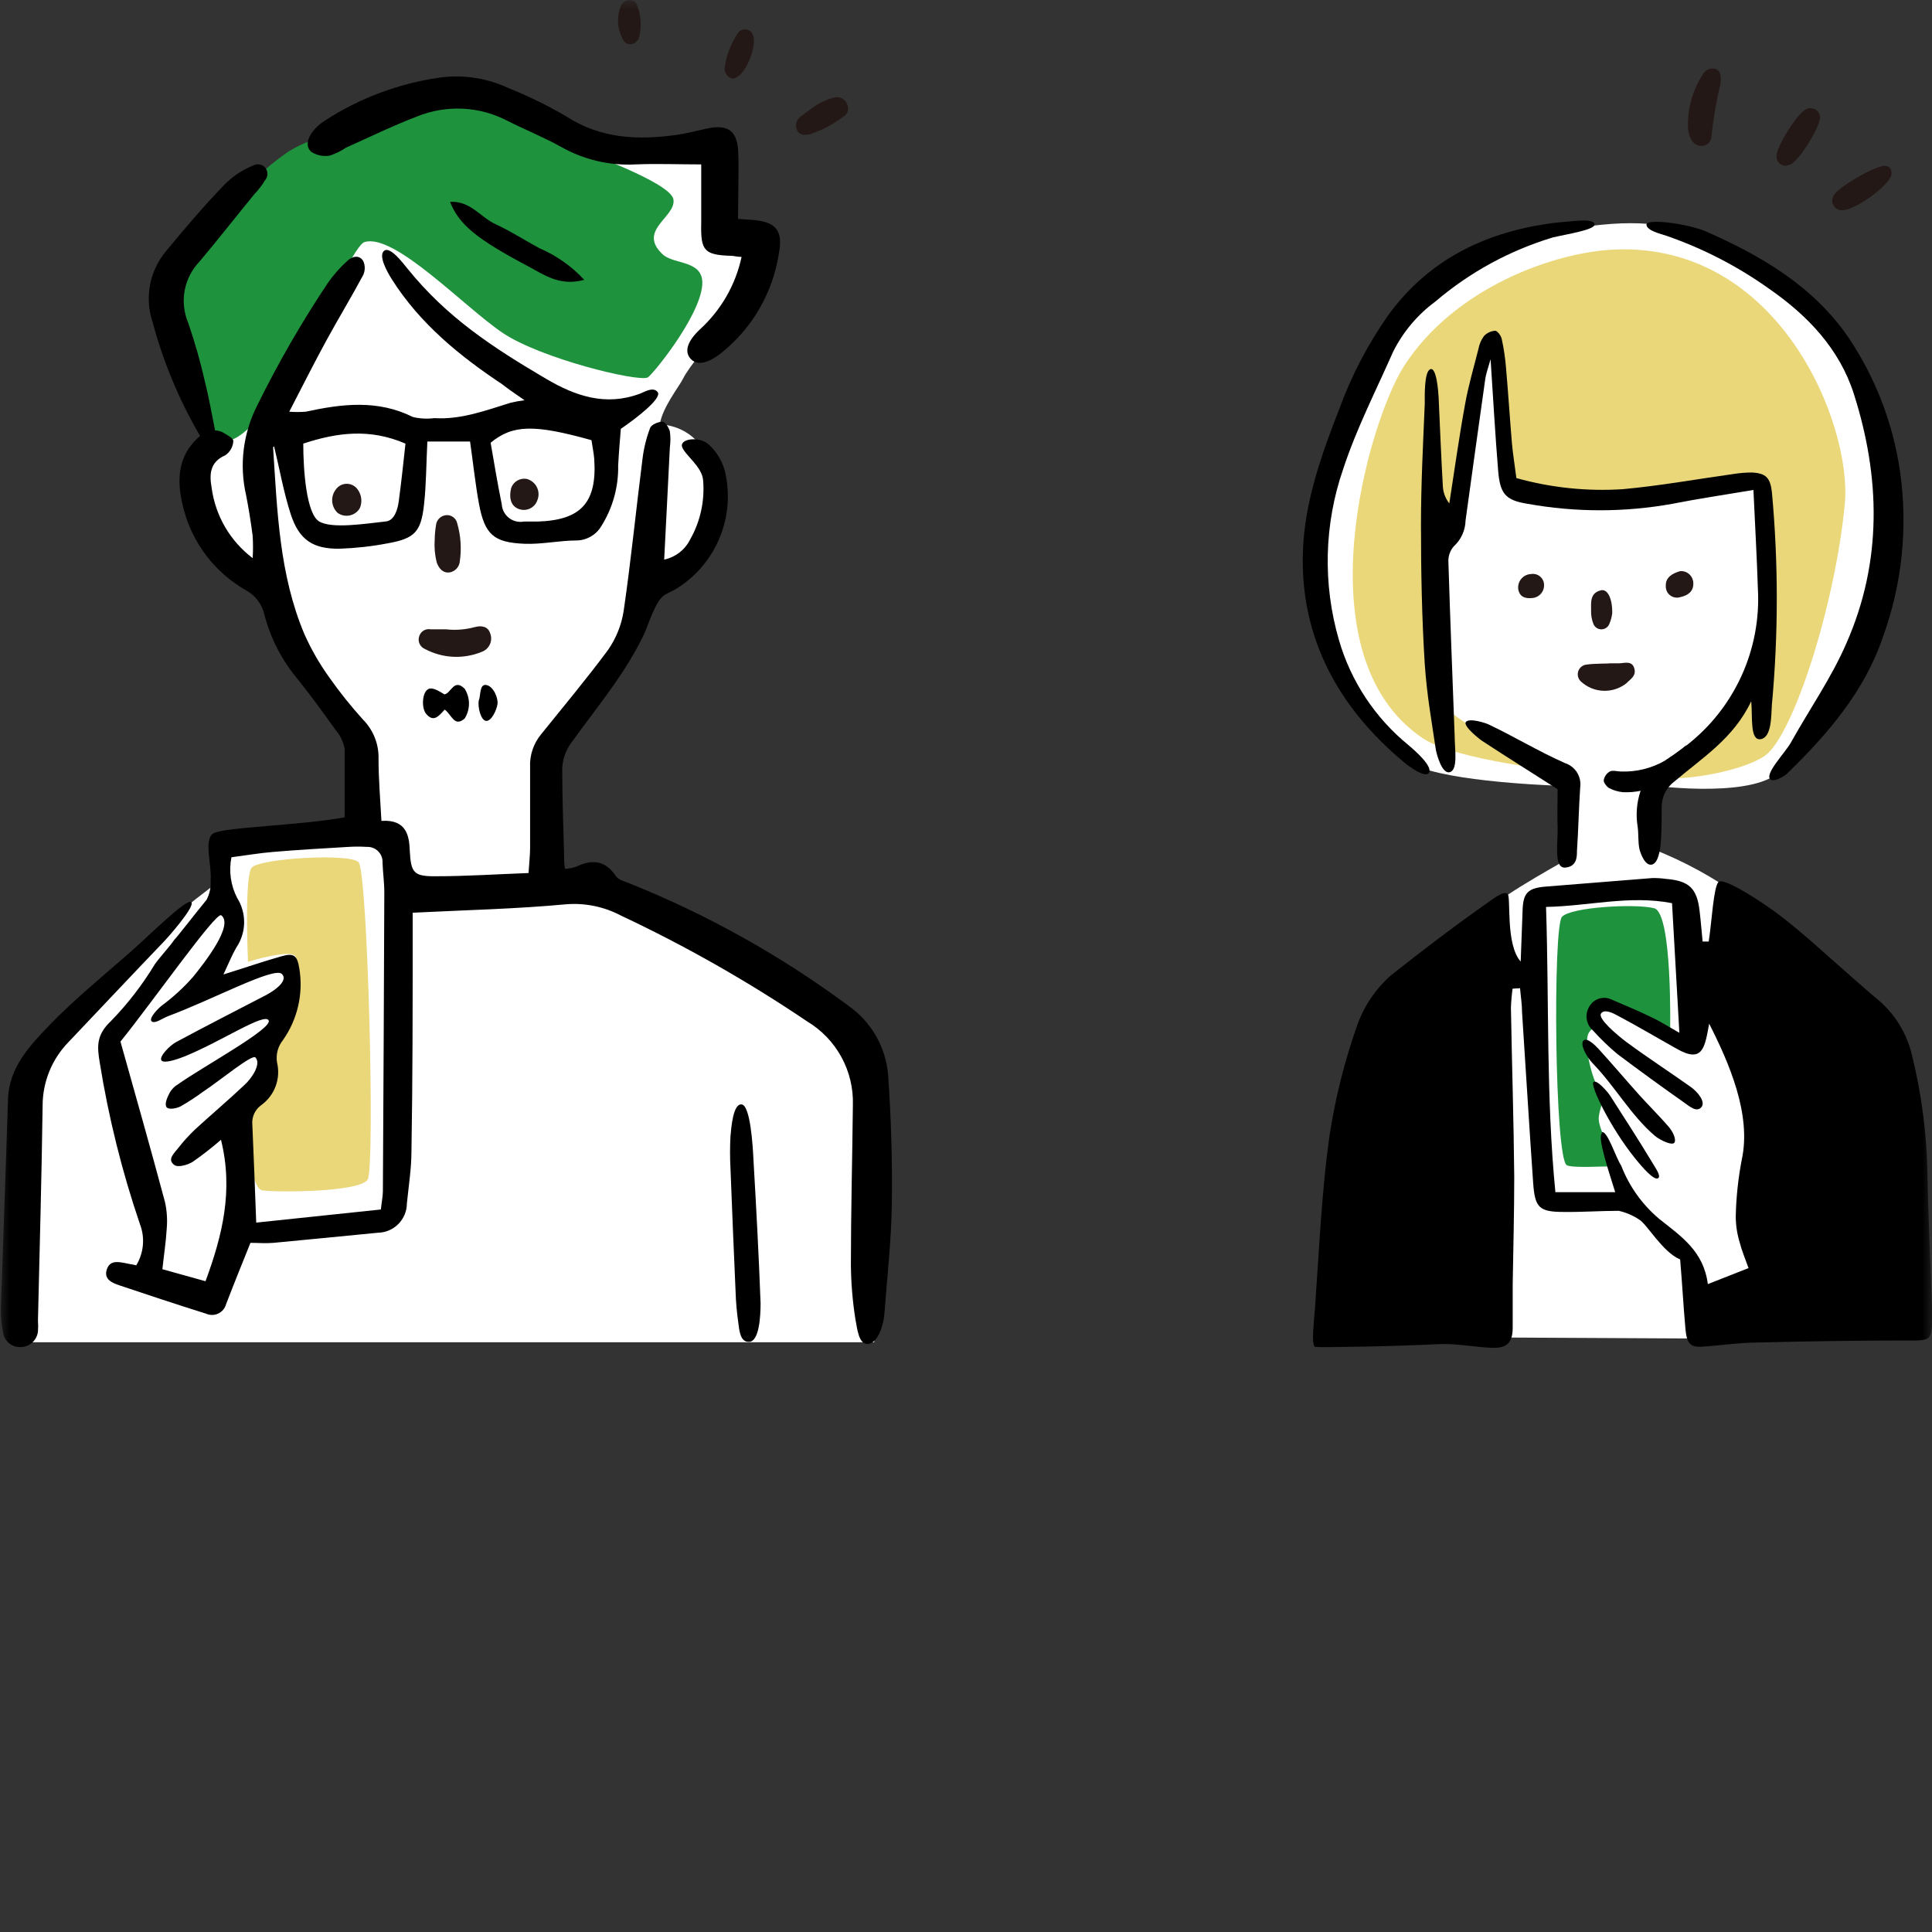
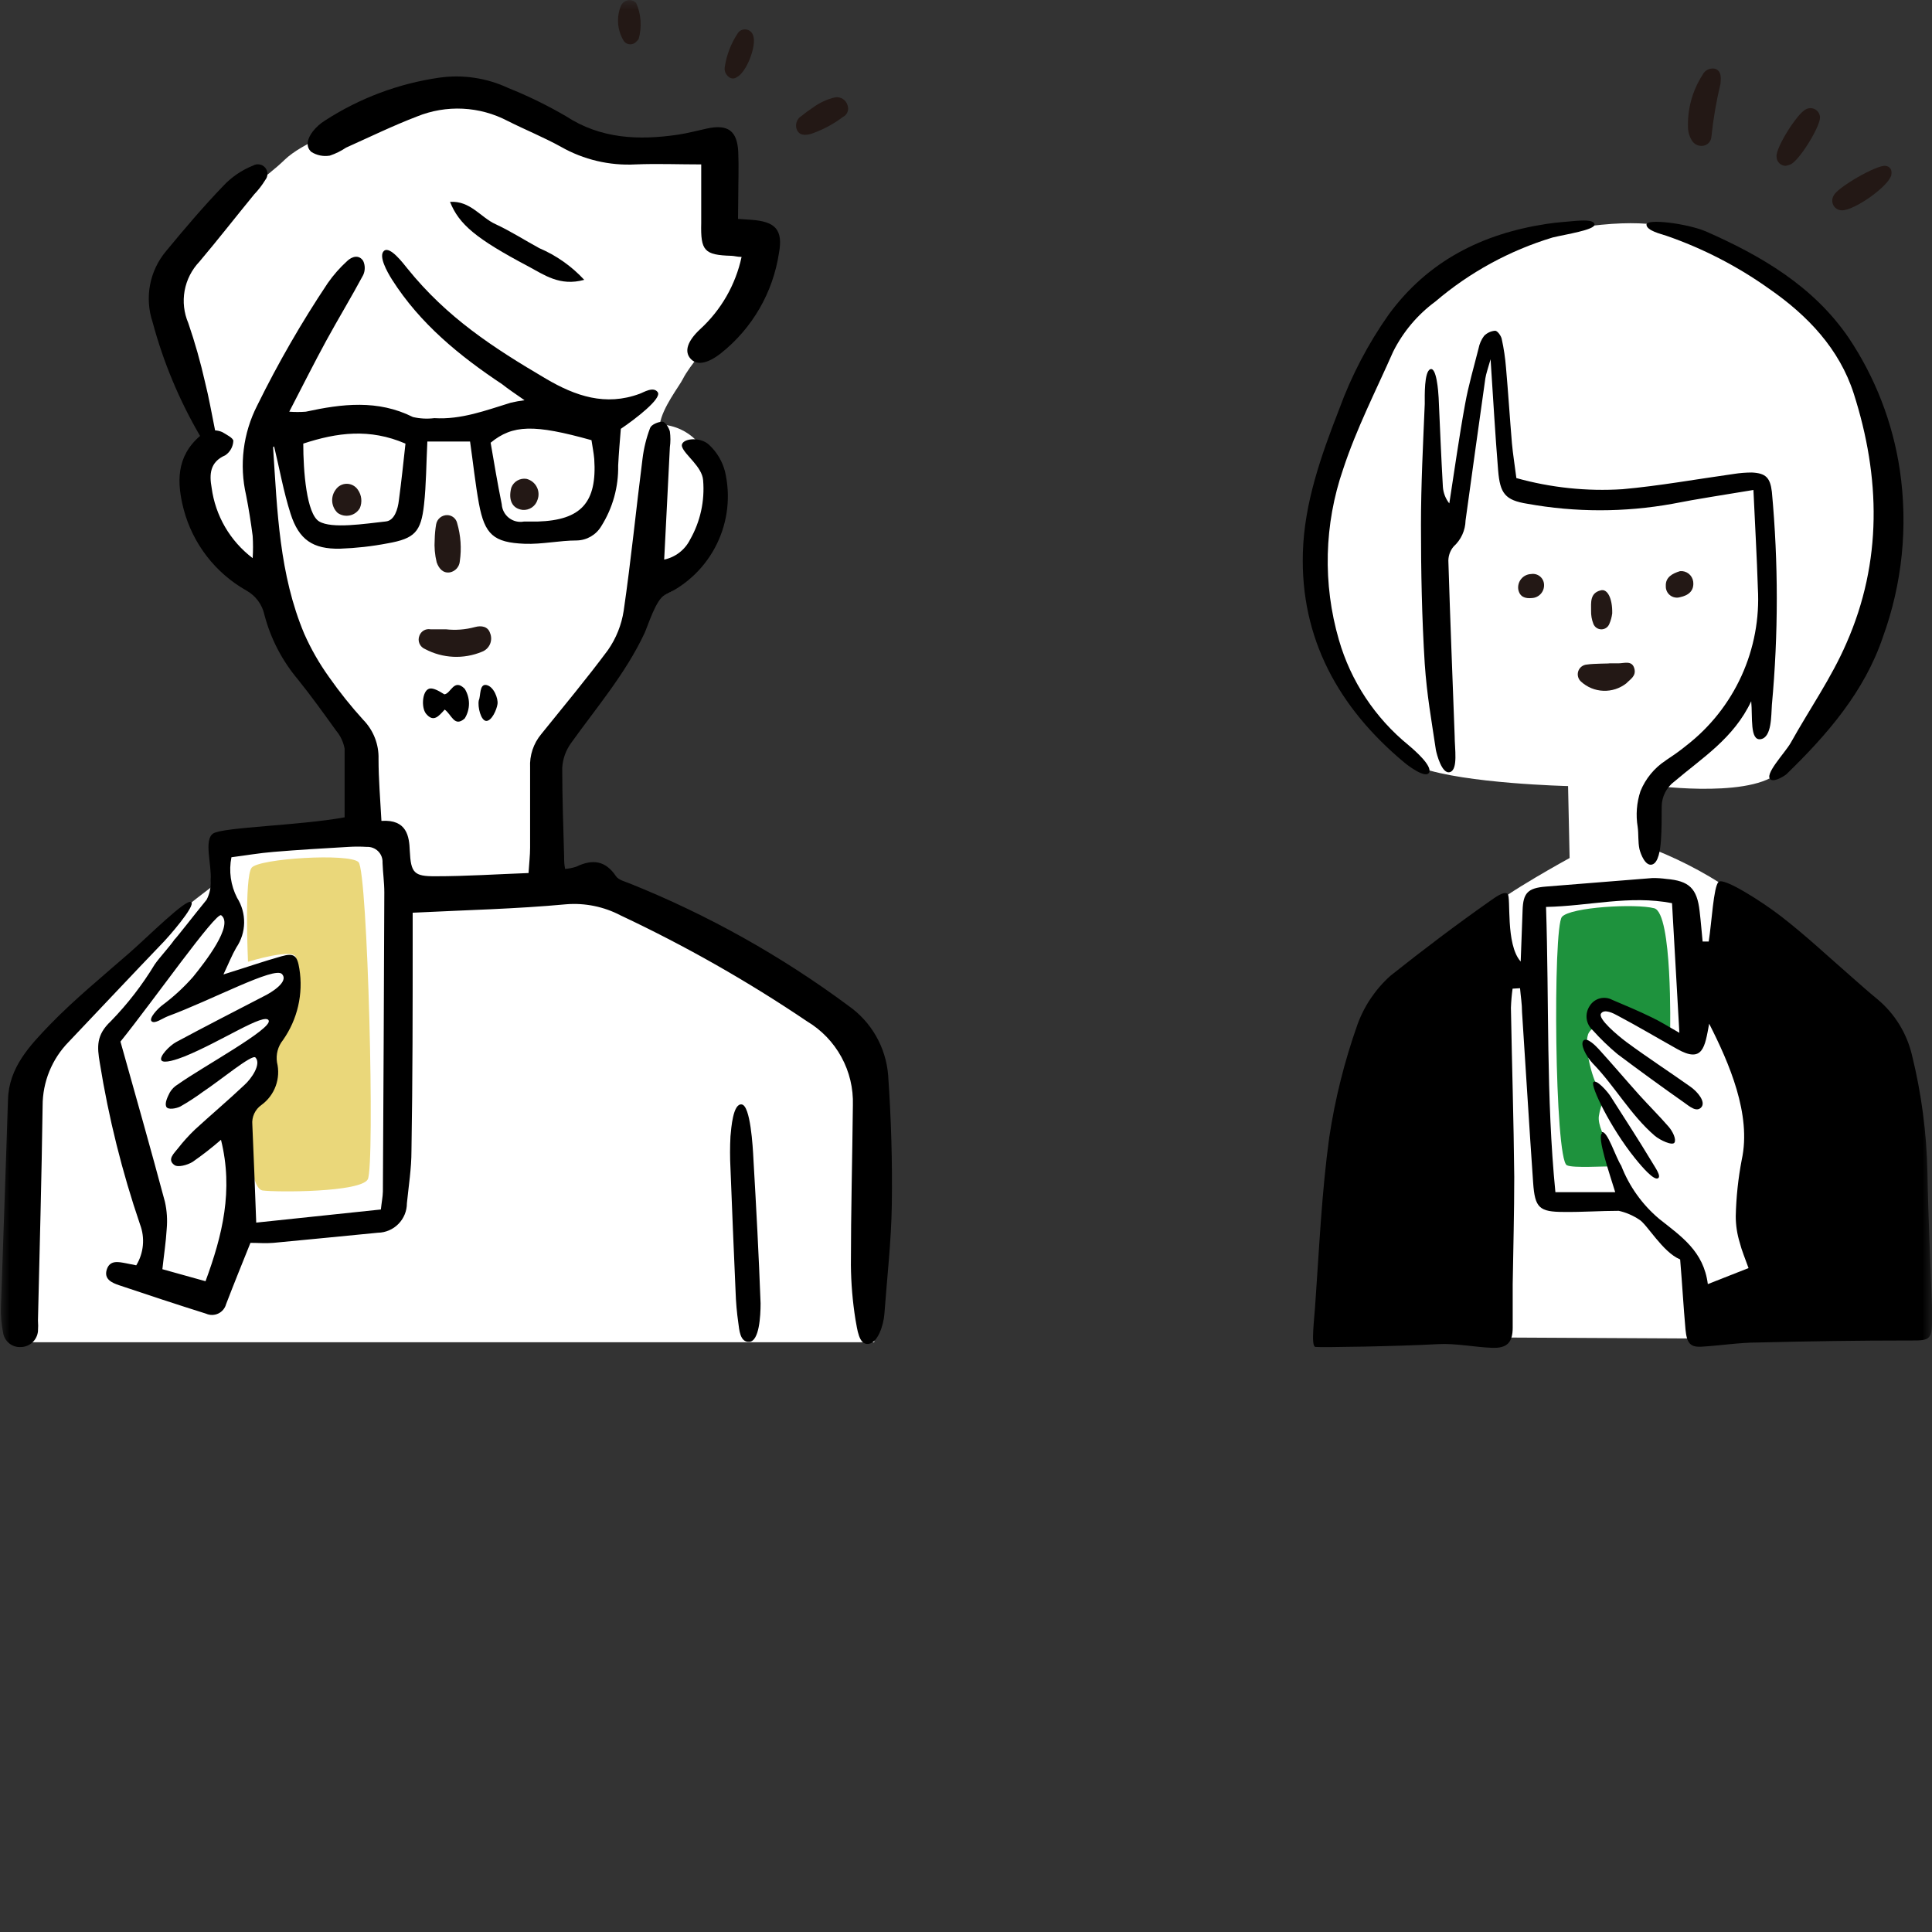
<svg xmlns="http://www.w3.org/2000/svg" width="100" height="100" viewBox="0 0 100 100" fill="none">
  <rect x="0" y="0" width="100" height="100" fill="#333333" stroke="none" />
  <mask id="mask0_402_70" style="mask-type:alpha" maskUnits="userSpaceOnUse" x="0" y="0" width="100" height="100">
    <path d="M0 0H100V100H0V0Z" fill="#C4C4C4" />
  </mask>
  <g mask="url(#mask0_402_70)">
    <path d="M10.874 22.858C10.874 22.858 10.057 22.938 10.298 25.816C10.488 28.043 12.687 29.349 14.212 30.495C14.212 30.495 16.169 35.933 18.367 38.42L19.006 42.8C19.006 42.8 11.939 43.064 11.68 43.766C11.518 44.327 11.456 44.911 11.495 45.493C11.495 45.493 3.219 51.605 1.712 54.978C0.204 58.35 1.211 69.475 1.211 69.475H45.25C45.25 69.475 46.073 54.724 44.231 53.389C42.39 52.054 31.132 45.217 31.132 45.217C31.132 45.217 29.015 46.011 28.393 45.74C27.771 45.47 27.95 41.401 27.95 41.401L28.393 38.523C28.393 38.523 33.314 34.086 34.01 30.84C34.989 30.921 36.479 29.004 36.968 27.594C37.365 26.443 37.4 22.196 34.154 21.96C34.275 21.108 35.167 19.98 35.345 19.617C36.065 18.19 39.178 15.376 39.501 13.287C39.656 12.291 37.383 12.607 37.256 12.239C37.026 11.543 38.701 9.171 37.394 8.21C35.84 7.059 31.535 7.882 30.758 7.468C29.325 6.702 25.481 4.826 23.507 4.889C23.507 4.889 16.537 6.513 14.724 8.279C12.911 10.046 8.33 12.533 8.52 14.535C8.71 16.538 10.874 22.858 10.874 22.858Z" fill="white" />
-     <path d="M21.141 5.574C24.715 3.928 29.734 7.675 29.734 7.675C29.734 7.675 34.701 9.402 34.856 10.317C35.011 11.232 32.98 11.905 34.281 13.148C34.856 13.724 36.462 13.425 36.347 14.771C36.203 16.44 33.717 19.468 33.515 19.543C32.94 19.761 28.007 18.558 26.033 17.24C24.059 15.922 20.433 12.061 18.874 12.527C18.016 12.774 14.586 21.787 11.967 22.777C9.844 23.583 8.296 16.602 8.756 15.358C9.775 12.59 12.836 9.281 14.834 7.911C16.393 6.858 18.511 6.783 21.141 5.574Z" fill="#1E923D" />
    <path d="M13.026 44.912C12.641 45.389 12.836 49.781 12.836 49.781C12.836 49.781 15.317 49.015 15.317 49.591C15.317 50.166 15.127 51.628 15.127 51.628L14.074 53.884C14.156 54.435 14.093 54.997 13.891 55.516C13.689 56.035 13.355 56.492 12.923 56.842C12.698 57.481 12.831 61.521 13.59 61.619C14.35 61.717 18.655 61.717 19.035 61.044C19.415 60.37 19.035 45.102 18.557 44.624C18.079 44.146 13.406 44.434 13.026 44.912Z" fill="#EAD77A" />
    <path d="M23.075 32.572C23.581 32.63 24.092 32.59 24.583 32.457C24.917 32.365 25.256 32.423 25.366 32.768C25.404 32.859 25.423 32.956 25.422 33.055C25.421 33.153 25.401 33.251 25.362 33.341C25.322 33.431 25.265 33.513 25.194 33.58C25.122 33.648 25.038 33.701 24.946 33.735C24.476 33.93 23.968 34.019 23.46 33.995C22.951 33.971 22.454 33.835 22.005 33.597C21.874 33.545 21.77 33.444 21.713 33.316C21.657 33.188 21.654 33.042 21.705 32.912C21.745 32.796 21.825 32.698 21.93 32.635C22.036 32.573 22.16 32.551 22.281 32.572H23.075Z" fill="#231815" />
    <path d="M22.5 27.922C22.505 27.66 22.53 27.398 22.574 27.139C22.598 27.004 22.668 26.882 22.774 26.794C22.88 26.707 23.013 26.66 23.15 26.662C23.269 26.664 23.384 26.706 23.477 26.781C23.57 26.856 23.635 26.96 23.662 27.076C23.849 27.717 23.896 28.39 23.8 29.05C23.789 29.189 23.733 29.32 23.641 29.424C23.548 29.528 23.424 29.599 23.288 29.626C22.92 29.683 22.712 29.413 22.603 29.108C22.507 28.72 22.472 28.32 22.5 27.922Z" fill="#231815" />
    <path d="M42.068 5.574C42.411 5.32 42.803 5.138 43.218 5.039C43.358 5.015 43.502 5.044 43.622 5.119C43.742 5.194 43.83 5.312 43.869 5.448C43.911 5.56 43.911 5.684 43.867 5.795C43.824 5.907 43.74 5.999 43.633 6.052C43.129 6.432 42.568 6.73 41.97 6.933C41.693 7.002 41.394 7.03 41.25 6.725C41.195 6.598 41.188 6.455 41.231 6.323C41.273 6.19 41.362 6.078 41.48 6.006C41.669 5.852 41.864 5.708 42.068 5.574Z" fill="#231815" />
    <path d="M32.905 2.185C32.863 2.224 32.813 2.254 32.758 2.272C32.704 2.291 32.646 2.298 32.589 2.293C32.531 2.288 32.475 2.272 32.425 2.244C32.374 2.216 32.33 2.178 32.295 2.133C32.124 1.859 32.021 1.549 31.995 1.227C31.969 0.906 32.021 0.583 32.145 0.285C32.179 0.215 32.228 0.153 32.291 0.106C32.353 0.059 32.425 0.028 32.502 0.015C32.579 0.002 32.658 0.007 32.732 0.031C32.806 0.056 32.873 0.097 32.928 0.153C33.188 0.742 33.232 1.404 33.055 2.023C33.011 2.082 32.96 2.136 32.905 2.185Z" fill="#231815" />
    <path d="M37.722 3.98C37.642 3.922 37.581 3.843 37.544 3.751C37.507 3.659 37.497 3.559 37.515 3.462C37.608 2.846 37.834 2.257 38.177 1.736C38.221 1.662 38.286 1.602 38.364 1.564C38.441 1.527 38.528 1.513 38.614 1.524C38.699 1.535 38.78 1.57 38.845 1.626C38.911 1.682 38.959 1.756 38.983 1.839C39.178 2.357 38.637 3.761 38.131 3.997C38.071 4.042 37.998 4.065 37.923 4.062C37.849 4.059 37.778 4.03 37.722 3.98Z" fill="#231815" />
    <path d="M27.041 26.391C26.511 26.322 26.298 25.879 26.465 25.24C26.524 25.086 26.633 24.957 26.776 24.874C26.918 24.792 27.085 24.76 27.248 24.785C27.36 24.812 27.466 24.863 27.558 24.934C27.649 25.005 27.725 25.094 27.779 25.197C27.834 25.299 27.866 25.412 27.873 25.527C27.881 25.643 27.864 25.759 27.823 25.867C27.773 26.032 27.668 26.174 27.526 26.269C27.383 26.365 27.211 26.408 27.041 26.391Z" fill="#231815" />
    <path d="M17.372 25.349C17.435 25.255 17.52 25.177 17.62 25.123C17.721 25.069 17.833 25.041 17.947 25.041C18.061 25.041 18.173 25.069 18.274 25.123C18.374 25.177 18.46 25.255 18.523 25.349C18.62 25.486 18.68 25.645 18.698 25.811C18.716 25.977 18.692 26.145 18.626 26.299C18.571 26.395 18.496 26.479 18.406 26.544C18.316 26.609 18.214 26.655 18.106 26.678C17.997 26.701 17.885 26.702 17.776 26.679C17.668 26.657 17.565 26.611 17.475 26.547C17.314 26.395 17.215 26.189 17.196 25.968C17.177 25.747 17.239 25.527 17.372 25.349Z" fill="#231815" />
    <path d="M10.695 46.569C10.857 46.255 10.928 45.903 10.903 45.55C10.966 44.768 10.54 43.479 11.029 43.145C11.518 42.811 15.536 42.73 17.838 42.304C17.838 41.107 17.838 39.928 17.838 38.754C17.775 38.407 17.622 38.084 17.395 37.815C16.75 36.918 16.105 36.02 15.415 35.162C14.6 34.193 14.01 33.055 13.688 31.83C13.632 31.564 13.518 31.313 13.357 31.095C13.195 30.877 12.988 30.695 12.75 30.564C11.958 30.116 11.264 29.515 10.707 28.796C10.151 28.076 9.744 27.253 9.51 26.374C9.147 24.981 9.113 23.629 10.356 22.564C9.278 20.718 8.451 18.736 7.898 16.671C7.69 16.05 7.645 15.387 7.767 14.744C7.889 14.101 8.174 13.5 8.595 12.999C9.544 11.848 10.523 10.697 11.553 9.626C11.986 9.162 12.517 8.8 13.107 8.567C13.207 8.511 13.324 8.491 13.437 8.512C13.55 8.532 13.653 8.592 13.727 8.679C13.801 8.767 13.843 8.878 13.844 8.993C13.845 9.108 13.806 9.22 13.734 9.31C13.57 9.579 13.377 9.83 13.159 10.058C12.215 11.209 11.288 12.4 10.321 13.545C9.925 13.96 9.659 14.483 9.556 15.047C9.454 15.612 9.52 16.195 9.746 16.722C10.091 17.728 10.381 18.752 10.615 19.79C10.816 20.584 10.954 21.401 11.133 22.276C11.26 22.284 11.384 22.314 11.501 22.363C11.72 22.495 12.077 22.673 12.077 22.823C12.07 22.97 12.029 23.114 11.957 23.243C11.885 23.372 11.784 23.482 11.662 23.565C10.851 23.916 10.834 24.567 10.954 25.246C11.05 25.963 11.287 26.655 11.651 27.28C12.016 27.905 12.501 28.452 13.078 28.889C13.102 28.506 13.102 28.121 13.078 27.738C12.986 27.036 12.877 26.334 12.739 25.637C12.377 24.068 12.581 22.421 13.314 20.987C14.39 18.799 15.609 16.684 16.963 14.656C17.256 14.236 17.596 13.849 17.976 13.505C18.218 13.275 18.58 13.166 18.799 13.505C18.852 13.62 18.879 13.744 18.879 13.871C18.879 13.997 18.852 14.121 18.799 14.236C18.183 15.387 17.51 16.492 16.888 17.632C16.267 18.771 15.657 19.986 14.972 21.309C15.257 21.331 15.544 21.331 15.829 21.309C17.705 20.901 19.553 20.676 21.372 21.585C21.736 21.67 22.111 21.689 22.482 21.643C23.875 21.729 25.147 21.24 26.442 20.843C26.675 20.788 26.912 20.746 27.15 20.716C26.643 20.36 26.309 20.141 25.999 19.893C23.783 18.42 21.746 16.757 20.295 14.478C20.036 14.069 19.57 13.235 19.881 12.981C20.192 12.728 20.871 13.632 21.09 13.902C23.133 16.435 25.504 17.983 28.272 19.611C29.791 20.503 31.345 21.033 33.106 20.383C33.308 20.314 33.82 19.98 34.045 20.302C34.269 20.624 32.894 21.683 32.134 22.196C32.088 22.771 32.03 23.433 31.996 24.095C32.018 25.205 31.713 26.298 31.121 27.237C30.99 27.457 30.806 27.639 30.586 27.768C30.365 27.897 30.116 27.968 29.861 27.974C28.957 27.974 28.053 28.181 27.155 28.146C25.544 28.083 25.089 27.663 24.79 26.069C24.6 25.027 24.491 23.974 24.33 22.852H22.12C22.062 24.003 22.062 25.079 21.947 26.121C21.792 27.537 21.458 27.876 20.065 28.123C19.252 28.279 18.429 28.371 17.602 28.4C16.198 28.429 15.472 27.939 15.041 26.593C14.672 25.442 14.465 24.244 14.189 23.111C14.189 23.111 14.131 23.111 14.137 23.18C14.35 26.443 14.454 29.729 15.749 32.808C16.099 33.596 16.529 34.346 17.032 35.047C17.576 35.822 18.168 36.562 18.805 37.263C19.064 37.529 19.268 37.844 19.403 38.19C19.539 38.536 19.603 38.906 19.593 39.277C19.593 40.336 19.685 41.395 19.743 42.489C21.067 42.402 21.182 43.3 21.21 44.037C21.268 45.188 21.429 45.361 22.54 45.355C24.111 45.355 25.682 45.251 27.357 45.188C27.386 44.705 27.438 44.284 27.438 43.87C27.438 42.489 27.438 41.107 27.438 39.726C27.406 39.099 27.611 38.483 28.013 38C29.164 36.572 30.373 35.122 31.466 33.649C31.892 33.04 32.172 32.34 32.283 31.605C32.663 28.998 32.922 26.368 33.256 23.75C33.322 23.204 33.454 22.669 33.648 22.155C33.711 21.977 34.068 21.827 34.292 21.827C34.425 21.827 34.62 22.132 34.672 22.328C34.71 22.601 34.71 22.878 34.672 23.151C34.563 25.453 34.493 26.604 34.378 28.964C34.666 28.903 34.935 28.778 35.167 28.599C35.399 28.42 35.588 28.19 35.719 27.928C36.25 26.995 36.484 25.924 36.393 24.855C36.341 24.152 35.443 23.548 35.305 23.128C35.167 22.708 36.214 22.552 36.709 23.03C37.106 23.402 37.39 23.879 37.526 24.406C37.821 25.666 37.673 26.99 37.105 28.153C36.538 29.317 35.587 30.25 34.413 30.794C33.953 31.024 33.55 32.354 33.36 32.774C32.381 34.863 30.885 36.607 29.555 38.466C29.285 38.84 29.128 39.283 29.101 39.743C29.101 41.28 29.158 42.817 29.199 44.348C29.199 44.538 29.199 44.727 29.25 44.975C29.446 44.961 29.64 44.922 29.826 44.86C30.655 44.463 31.328 44.526 31.881 45.349C32.013 45.545 32.335 45.625 32.583 45.723C36.614 47.339 40.421 49.466 43.909 52.054C44.496 52.464 44.985 52.998 45.341 53.619C45.697 54.24 45.912 54.932 45.97 55.645C46.125 57.878 46.194 60.129 46.16 62.373C46.131 64.261 45.912 66.143 45.774 68.031C45.733 68.549 45.457 69.498 44.951 69.561C44.444 69.625 44.375 68.79 44.278 68.295C44.13 67.364 44.051 66.424 44.042 65.481C44.042 62.724 44.116 59.962 44.145 57.205C44.173 56.336 43.968 55.475 43.551 54.712C43.134 53.949 42.52 53.312 41.774 52.865C38.703 50.791 35.476 48.958 32.122 47.381C31.257 46.927 30.282 46.728 29.308 46.805C26.718 47.047 24.128 47.104 21.36 47.242V48.451C21.36 52.157 21.36 55.864 21.297 59.57C21.297 60.474 21.153 61.377 21.061 62.281C21.061 62.682 20.903 63.066 20.622 63.351C20.341 63.637 19.959 63.8 19.559 63.806C17.757 63.979 15.956 64.163 14.149 64.33C13.763 64.364 13.372 64.33 12.963 64.33C12.526 65.418 12.105 66.454 11.703 67.501C11.675 67.607 11.624 67.705 11.554 67.789C11.485 67.873 11.398 67.941 11.299 67.988C11.2 68.035 11.093 68.06 10.984 68.061C10.875 68.063 10.766 68.04 10.667 67.996C9.165 67.524 7.668 67.029 6.178 66.528C5.804 66.402 5.366 66.218 5.527 65.711C5.688 65.205 6.137 65.314 6.534 65.389L7.052 65.493C7.244 65.178 7.361 64.823 7.395 64.456C7.429 64.089 7.379 63.719 7.248 63.375C6.319 60.651 5.622 57.853 5.165 55.012C5.027 54.189 4.969 53.573 5.74 52.854C6.605 51.965 7.366 50.98 8.008 49.919C8.249 49.568 8.796 48.981 9.032 48.63C9.061 48.635 10.132 47.254 10.695 46.569ZM19.714 62.603C19.754 62.218 19.812 61.947 19.818 61.677C19.848 56.512 19.873 51.35 19.892 46.189C19.892 45.677 19.818 45.165 19.8 44.653C19.806 44.544 19.789 44.435 19.75 44.333C19.711 44.231 19.651 44.139 19.574 44.062C19.497 43.985 19.404 43.925 19.302 43.886C19.201 43.847 19.092 43.83 18.983 43.835C18.669 43.815 18.354 43.815 18.039 43.835C16.744 43.91 15.449 43.985 14.154 44.094C13.429 44.152 12.704 44.279 11.979 44.371C11.836 45.084 11.94 45.825 12.272 46.471C12.517 46.858 12.643 47.307 12.636 47.764C12.629 48.221 12.489 48.666 12.232 49.044C12.008 49.429 11.841 49.855 11.565 50.437C12.716 50.08 13.625 49.763 14.563 49.499C15.225 49.309 15.386 49.458 15.495 50.143C15.706 51.439 15.4 52.765 14.644 53.838C14.515 53.998 14.422 54.183 14.369 54.381C14.317 54.58 14.306 54.787 14.338 54.989C14.437 55.395 14.414 55.821 14.27 56.214C14.127 56.606 13.87 56.947 13.533 57.193C13.371 57.306 13.242 57.46 13.159 57.639C13.076 57.818 13.042 58.016 13.061 58.212C13.136 59.847 13.193 61.487 13.262 63.282L19.714 62.603ZM7.847 52.865C7.691 52.704 8.163 52.215 8.376 52.048C8.964 51.613 9.504 51.117 9.988 50.569C10.609 49.804 12.117 47.876 11.45 47.375C11.185 47.173 7.904 51.847 6.235 53.913C7.012 56.675 7.795 59.438 8.537 62.206C8.64 62.665 8.671 63.137 8.629 63.605C8.589 64.295 8.48 64.986 8.405 65.694L10.638 66.316C11.513 63.939 12.088 61.613 11.438 58.995C10.967 59.406 10.473 59.79 9.959 60.146C9.7 60.301 9.211 60.439 9.026 60.301C8.624 60.014 9.026 59.685 9.222 59.426C9.487 59.085 9.778 58.764 10.091 58.465C10.931 57.694 11.818 56.946 12.646 56.163C13.021 55.829 13.539 55.07 13.222 54.736C13.049 54.546 11.392 55.927 10.517 56.503C10.137 56.783 9.742 57.041 9.331 57.274C9.136 57.372 8.681 57.47 8.601 57.274C8.52 57.078 8.681 56.762 8.791 56.543C8.892 56.373 9.034 56.23 9.205 56.129C10.483 55.219 14.108 53.251 13.907 52.819C13.706 52.388 11.438 53.919 9.544 54.684C9.165 54.834 8.474 55.07 8.353 54.88C8.232 54.69 8.767 54.126 9.119 53.936C10.638 53.119 12.18 52.33 13.723 51.53C14.011 51.386 14.977 50.816 14.592 50.414C14.206 50.011 10.989 51.749 8.687 52.601C8.405 52.71 8.002 53.015 7.847 52.86V52.865ZM30.614 22.783C27.645 21.954 26.54 21.977 25.395 22.915C25.573 23.945 25.751 25.021 25.97 26.098C25.978 26.235 26.016 26.37 26.08 26.492C26.144 26.614 26.234 26.722 26.343 26.807C26.452 26.892 26.577 26.952 26.712 26.985C26.846 27.017 26.985 27.021 27.121 26.995C27.357 26.995 27.593 26.995 27.829 26.995C30.079 26.926 30.908 26.011 30.758 23.755C30.73 23.433 30.666 23.128 30.614 22.777V22.783ZM20.986 22.961C19.133 22.161 17.447 22.386 15.697 22.961C15.697 24.377 15.864 26.598 16.52 26.99C17.176 27.381 18.868 27.111 19.973 26.99C20.422 26.944 20.595 26.345 20.646 25.896C20.773 24.947 20.877 23.974 20.986 22.973V22.961Z" fill="black" />
    <path d="M38.2 11.33L38.867 11.376C40.134 11.462 40.542 11.888 40.318 13.102C40.008 15.146 38.937 16.996 37.319 18.282C36.583 18.858 36.042 18.915 35.731 18.553C35.42 18.19 35.57 17.666 36.232 17.045C37.322 16.05 38.074 14.741 38.384 13.298C38.165 13.298 38.01 13.246 37.86 13.241C36.45 13.2 36.26 12.982 36.295 11.543C36.295 10.57 36.295 9.597 36.295 8.51C35.144 8.51 33.993 8.464 32.894 8.51C31.548 8.582 30.209 8.266 29.038 7.6C28.145 7.105 27.19 6.72 26.275 6.259C25.557 5.882 24.765 5.666 23.955 5.626C23.145 5.587 22.336 5.724 21.584 6.029C20.336 6.507 19.133 7.094 17.913 7.641C17.653 7.816 17.37 7.956 17.072 8.055C16.741 8.111 16.401 8.044 16.117 7.865C15.777 7.566 15.939 7.123 16.198 6.795C16.368 6.579 16.575 6.394 16.808 6.248C18.598 5.086 20.618 4.326 22.73 4.021C23.95 3.847 25.194 4.033 26.309 4.556C27.334 4.966 28.326 5.451 29.279 6.006C31.092 7.192 33.049 7.267 35.081 6.973C35.581 6.898 36.076 6.766 36.577 6.656C37.67 6.415 38.16 6.76 38.212 7.871C38.246 8.659 38.212 9.448 38.212 10.236L38.2 11.33Z" fill="black" />
    <path d="M8.514 48.704C6.857 50.431 5.205 52.192 3.553 53.93C2.689 54.812 2.205 55.999 2.206 57.234C2.155 60.934 2.051 64.635 1.965 68.336C1.979 68.527 1.979 68.719 1.965 68.911C1.942 69.13 1.84 69.334 1.678 69.484C1.516 69.633 1.305 69.718 1.084 69.723C0.863 69.738 0.644 69.668 0.472 69.528C0.3 69.388 0.188 69.188 0.158 68.969C0.072 68.544 0.036 68.112 0.048 67.68C0.163 64.094 0.301 60.514 0.411 56.929C0.457 55.237 1.562 54.103 2.598 53.021C3.887 51.697 5.326 50.523 6.719 49.303C7.662 48.48 9.636 46.5 9.895 46.69C10.155 46.88 8.618 48.601 8.514 48.704Z" fill="black" />
    <path d="M38.39 57.165C38.839 57.222 38.965 59.3 39 60.042C39.144 62.511 39.276 64.986 39.368 67.466C39.368 68.14 39.294 69.406 38.793 69.452C38.292 69.498 38.263 68.796 38.217 68.485C38.138 67.94 38.09 67.39 38.073 66.839C37.981 64.716 37.889 62.592 37.809 60.468C37.78 59.918 37.78 59.367 37.809 58.816C37.849 58.379 37.941 57.107 38.39 57.165Z" fill="black" />
    <path d="M30.24 14.484C28.974 14.835 28.157 14.219 27.323 13.776C24.646 12.36 23.754 11.612 23.294 10.449C24.341 10.38 24.876 11.249 25.642 11.6C26.407 11.951 27.15 12.429 27.91 12.843C28.793 13.22 29.588 13.779 30.24 14.484Z" fill="black" />
    <path d="M23.018 36.728C22.707 37.067 22.442 37.413 22.051 36.941C21.797 36.624 21.855 35.789 22.189 35.657C22.39 35.565 22.73 35.772 23 35.939C23.34 35.905 23.489 35.087 24.053 35.651C24.197 35.882 24.274 36.148 24.274 36.42C24.274 36.691 24.197 36.958 24.053 37.188C23.518 37.66 23.386 36.998 23.018 36.728Z" fill="black" />
    <path d="M25.176 35.456C25.556 35.531 25.792 36.152 25.751 36.44C25.711 36.728 25.458 37.309 25.176 37.315C24.894 37.321 24.71 36.584 24.784 36.244C24.888 36.026 24.802 35.387 25.176 35.456Z" fill="black" />
    <path d="M88.553 69.285L77.474 69.228L77.537 50.235C77.537 50.235 76.329 47.801 77.088 47.035C77.848 46.27 81.243 44.411 81.243 44.411L81.163 40.687C81.163 40.687 75.816 40.561 73.526 39.732C71.235 38.903 67.16 31.519 68.755 24.135C70.349 16.751 73.848 12.953 81.675 11.784C85.128 11.272 86.556 11.681 88.392 12.331C90.241 13.002 91.915 14.082 93.289 15.491C94.947 17.401 98.607 22.081 97.652 27.807C96.696 33.533 93.623 38.742 91.983 40.048C90.343 41.355 85.174 40.624 85.364 40.624C85.554 40.624 85.635 43.979 85.635 43.979C87.211 44.605 88.703 45.422 90.078 46.414C92.242 48.008 93.577 65.895 93.577 65.895L88.553 69.262" fill="white" />
-     <path d="M83.644 12.912C80.409 13.033 75.264 14.921 72.674 18.944C70.827 21.822 67.299 33.959 73.652 38.218C75.379 39.369 81.1 39.945 81.1 39.945C81.1 39.945 74.769 37.43 74.642 36.221C74.516 35.013 73.975 27.727 74.481 26.708C76.329 26.834 76.041 18.075 77.221 18.075C77.589 18.075 77.906 25.258 78.303 25.332C81.18 25.879 82.533 26.483 91.189 25.016C92.34 27.496 91.81 31.778 91.477 33.073C90.204 37.971 85.813 39.375 85.687 40.008C85.56 40.641 89.888 40.135 91.35 39.116C92.812 38.097 94.999 31.283 95.488 26.069C95.868 21.994 92.138 12.613 83.644 12.912Z" fill="#EAD77A" />
    <path d="M80.847 47.456C80.369 48.002 80.467 59.996 81.1 60.313C81.422 60.474 83.056 60.353 83.586 60.376C84.115 60.399 82.631 58.65 82.757 57.769C82.849 57.124 83.137 56.94 82.757 56.37C82.377 55.801 81.928 53.947 82.245 53.441C82.562 52.934 83.074 53.378 83.074 53.378C83.074 53.378 82.4 52.37 82.82 52.071C83.713 51.432 86.446 53.378 86.446 53.378C86.446 53.378 86.573 47.266 85.623 47.012C84.674 46.759 81.29 46.949 80.847 47.456Z" fill="#1E923D" />
    <path d="M89.053 4.331C88.835 5.237 88.678 6.156 88.582 7.082C88.574 7.201 88.524 7.314 88.44 7.399C88.357 7.485 88.246 7.538 88.127 7.548C88.011 7.561 87.893 7.538 87.791 7.483C87.688 7.427 87.604 7.342 87.551 7.238C87.447 7.063 87.386 6.865 87.373 6.662C87.327 5.676 87.59 4.7 88.127 3.871C88.187 3.746 88.29 3.648 88.416 3.593C88.543 3.538 88.686 3.53 88.817 3.572C89.076 3.704 89.088 3.946 89.053 4.331Z" fill="#231815" />
    <path d="M83.304 34.334H83.77C84.064 34.334 84.461 34.172 84.587 34.581C84.714 34.99 84.38 35.157 84.179 35.369C83.84 35.635 83.418 35.772 82.988 35.755C82.558 35.739 82.147 35.569 81.831 35.277C81.757 35.211 81.705 35.124 81.68 35.028C81.655 34.931 81.66 34.83 81.692 34.736C81.725 34.642 81.784 34.56 81.863 34.5C81.942 34.44 82.037 34.404 82.136 34.397C82.516 34.339 83.304 34.351 83.304 34.334Z" fill="#231815" />
    <path d="M92.432 8.584C92.369 8.584 92.306 8.572 92.248 8.548C92.189 8.523 92.136 8.487 92.092 8.443C92.048 8.398 92.012 8.344 91.989 8.286C91.965 8.227 91.953 8.164 91.954 8.101C91.908 7.646 93.019 5.874 93.468 5.661C93.542 5.619 93.626 5.597 93.712 5.598C93.797 5.598 93.881 5.62 93.955 5.663C94.029 5.705 94.091 5.766 94.135 5.839C94.178 5.912 94.202 5.996 94.204 6.081C94.204 6.564 93.145 8.297 92.679 8.51C92.598 8.539 92.516 8.564 92.432 8.584Z" fill="#231815" />
    <path d="M95.321 10.886C95.233 10.884 95.147 10.858 95.073 10.811C94.998 10.765 94.937 10.7 94.895 10.622C94.854 10.544 94.834 10.457 94.837 10.369C94.84 10.281 94.866 10.196 94.912 10.121C95.097 9.707 97.122 8.533 97.588 8.584C97.853 8.619 97.94 8.809 97.894 9.056C97.773 9.632 95.966 10.915 95.321 10.886Z" fill="#231815" />
    <path d="M83.448 31.749C83.424 31.938 83.374 32.122 83.298 32.296C83.265 32.378 83.209 32.449 83.135 32.498C83.062 32.548 82.975 32.575 82.887 32.575C82.798 32.575 82.712 32.548 82.638 32.498C82.565 32.449 82.508 32.378 82.475 32.296C82.388 32.077 82.347 31.841 82.354 31.605C82.354 31.185 82.291 30.696 82.849 30.558C83.189 30.454 83.465 30.955 83.448 31.749Z" fill="#231815" />
    <path d="M86.959 29.562C87.118 29.547 87.277 29.594 87.403 29.692C87.53 29.791 87.613 29.934 87.638 30.092C87.707 30.593 87.373 30.823 86.964 30.909C86.876 30.936 86.783 30.941 86.693 30.924C86.602 30.908 86.517 30.87 86.444 30.813C86.371 30.757 86.313 30.684 86.275 30.601C86.236 30.517 86.218 30.425 86.222 30.334C86.199 29.879 86.561 29.683 86.959 29.562Z" fill="#231815" />
    <path d="M79.92 30.259C79.924 30.346 79.912 30.433 79.883 30.515C79.854 30.597 79.809 30.672 79.751 30.737C79.692 30.802 79.622 30.854 79.543 30.892C79.465 30.929 79.379 30.951 79.293 30.955C78.942 30.99 78.659 30.898 78.585 30.506C78.571 30.409 78.578 30.311 78.605 30.216C78.632 30.122 78.678 30.035 78.741 29.96C78.804 29.885 78.882 29.824 78.97 29.781C79.058 29.739 79.154 29.715 79.252 29.712C79.333 29.699 79.415 29.703 79.494 29.724C79.573 29.745 79.646 29.783 79.709 29.835C79.772 29.886 79.824 29.951 79.86 30.024C79.897 30.097 79.917 30.177 79.92 30.259Z" fill="#231815" />
    <path d="M78.291 51.173C78.245 51.502 78.217 51.832 78.205 52.163C78.257 55.081 78.349 57.999 78.377 60.917C78.377 62.764 78.326 64.618 78.297 66.471C78.297 67.219 78.297 67.967 78.297 68.716C78.297 69.464 78.026 69.792 77.238 69.763C76.3 69.728 75.356 69.521 74.418 69.573C72.34 69.688 68.34 69.751 68.087 69.717C67.834 69.682 68.035 68.278 68.087 67.357C68.288 64.526 68.415 61.682 68.801 58.874C69.099 56.889 69.587 54.937 70.257 53.044C70.61 52.063 71.204 51.187 71.983 50.494C73.647 49.171 75.373 47.864 77.111 46.644C77.359 46.471 77.842 46.103 78.032 46.264C78.222 46.425 77.911 48.877 78.711 49.769C78.746 48.883 78.78 48.002 78.809 47.116C78.838 46.23 79.068 45.965 80.006 45.89L85.537 45.447C85.774 45.445 86.01 45.461 86.245 45.493C87.43 45.591 87.839 45.982 87.972 47.162C88.035 47.686 88.075 48.209 88.127 48.733H88.443C88.599 47.749 88.691 45.907 88.95 45.648C89.209 45.389 91.252 46.702 92.19 47.432C93.468 48.417 94.642 49.527 95.862 50.586C96.305 50.978 96.748 51.369 97.197 51.737C98.08 52.482 98.7 53.491 98.964 54.615C99.455 56.605 99.723 58.643 99.764 60.693C99.804 62.995 99.919 65.331 100 67.651C100 67.887 100 68.128 100 68.364C100 69.383 99.85 69.389 98.791 69.383C96.196 69.383 93.612 69.423 91.004 69.487C90.026 69.487 89.048 69.648 88.064 69.705C87.488 69.734 87.31 69.527 87.241 68.813C87.126 67.518 87.079 66.557 86.964 65.188C86.043 64.808 85.238 63.334 84.829 63.116C84.512 62.906 84.159 62.756 83.787 62.672C82.844 62.672 81.9 62.742 80.95 62.73C79.667 62.73 79.448 62.517 79.356 61.228C79.149 58.281 78.976 55.329 78.78 52.382C78.78 51.968 78.711 51.559 78.677 51.15L78.291 51.173ZM82.895 58.609C83.183 58.454 83.621 59.898 83.914 60.336C84.326 61.403 85.001 62.349 85.877 63.087C87.028 64.002 88.179 64.762 88.397 66.465L90.504 65.636C90.325 65.13 90.153 64.733 90.049 64.318C89.913 63.877 89.843 63.417 89.842 62.954C89.864 61.971 89.968 60.991 90.153 60.025C90.665 57.688 89.497 55.012 88.466 52.986C88.242 54.201 88.144 55.053 86.803 54.293C85.773 53.717 84.76 53.113 83.724 52.566C83.528 52.457 83.034 52.198 82.867 52.463C82.7 52.727 83.701 53.573 84.184 53.936C85.261 54.73 86.383 55.461 87.482 56.238C87.874 56.508 88.305 57.038 88.058 57.314C87.81 57.59 87.448 57.263 87.177 57.073C86.026 56.263 84.875 55.427 83.724 54.563C83.271 54.186 82.846 53.776 82.452 53.337C82.272 53.181 82.155 52.964 82.125 52.727C82.096 52.49 82.155 52.25 82.291 52.054C82.41 51.868 82.594 51.734 82.807 51.677C83.02 51.621 83.247 51.646 83.442 51.749C84.127 52.042 84.812 52.325 85.48 52.653C85.923 52.86 86.337 53.124 86.924 53.458C86.792 51.076 86.671 48.929 86.544 46.748C84.346 46.322 82.268 46.897 80.023 46.943C80.185 51.904 80.023 56.802 80.507 61.706H83.603C83.327 60.802 82.631 58.788 82.93 58.655L82.895 58.609Z" fill="black" />
    <path d="M91.712 36.486C91.672 37.033 91.712 38.161 91.137 38.259C90.561 38.356 90.722 37.108 90.642 36.296C89.738 38.218 88.098 39.231 86.671 40.446C86.467 40.596 86.302 40.792 86.187 41.018C86.072 41.244 86.011 41.493 86.009 41.746C86.009 42.322 86.009 42.932 85.969 43.519C85.934 43.979 85.842 44.67 85.502 44.751C85.163 44.831 84.927 44.227 84.858 43.951C84.777 43.571 84.818 43.168 84.766 42.8C84.663 42.181 84.713 41.547 84.91 40.952C85.174 40.302 85.629 39.748 86.216 39.364L86.262 39.329L86.441 39.208C86.731 39.017 87.011 38.812 87.281 38.592C88.513 37.639 89.494 36.4 90.14 34.982C90.786 33.564 91.077 32.01 90.987 30.454C90.936 28.808 90.838 27.163 90.757 25.361C89.249 25.614 87.879 25.816 86.573 26.075C84.088 26.524 81.542 26.524 79.057 26.075C77.906 25.891 77.641 25.545 77.543 24.348C77.393 22.518 77.29 20.688 77.152 18.593C77.013 19.088 76.921 19.335 76.881 19.588C76.536 22.036 76.194 24.486 75.857 26.938C75.851 27.193 75.794 27.443 75.688 27.675C75.582 27.907 75.43 28.114 75.241 28.285C75.044 28.516 74.947 28.816 74.97 29.119C75.062 32.112 75.183 35.099 75.293 38.092C75.293 38.748 75.477 39.818 75.057 39.962C74.636 40.106 74.36 39.024 74.32 38.811C74.078 37.177 73.86 36.014 73.745 34.368C73.595 31.974 73.549 29.568 73.549 27.163C73.549 25.079 73.658 22.99 73.745 20.907C73.745 20.504 73.71 19.238 74.032 19.111C74.355 18.984 74.447 20.262 74.464 20.59C74.533 22.127 74.596 23.663 74.683 25.194C74.704 25.509 74.82 25.81 75.016 26.057C75.287 24.331 75.523 22.604 75.834 20.912C76.006 19.945 76.288 19.002 76.53 18.035C76.575 17.802 76.671 17.581 76.812 17.39C76.964 17.232 77.169 17.135 77.388 17.119C77.503 17.119 77.687 17.367 77.727 17.534C77.837 18.033 77.912 18.538 77.952 19.047C78.067 20.343 78.147 21.643 78.257 22.938C78.308 23.514 78.406 24.089 78.487 24.745C80.274 25.244 82.132 25.439 83.983 25.321C85.9 25.148 87.805 24.803 89.738 24.532C90.049 24.482 90.362 24.457 90.677 24.457C91.407 24.492 91.626 24.734 91.712 25.459C92.051 29.127 92.051 32.818 91.712 36.486Z" fill="black" />
    <path d="M91.666 40.359C91.252 40.135 92.397 38.967 92.691 38.443C93.652 36.716 94.791 35.093 95.568 33.298C97.433 29.073 97.335 24.694 95.948 20.366C95.206 18.063 93.577 16.337 91.574 14.95C89.937 13.782 88.14 12.856 86.239 12.199C86.003 12.118 85.221 11.94 85.221 11.623C85.221 11.307 87.292 11.56 88.288 11.974C91.166 13.241 93.848 14.806 95.678 17.471C97.065 19.537 97.973 21.886 98.337 24.348C98.763 27.254 98.461 30.221 97.456 32.981C96.501 35.801 94.579 38.023 92.466 40.072C92.386 40.146 91.879 40.474 91.666 40.359Z" fill="black" />
    <path d="M73.975 39.979C73.814 40.325 72.916 39.663 72.686 39.467C69.29 36.641 67.299 33.044 67.437 28.59C67.511 26.034 68.381 23.577 69.319 21.171C69.953 19.435 70.814 17.79 71.88 16.279C73.917 13.499 76.726 12.095 80.052 11.589C80.553 11.508 81.105 11.479 81.612 11.428C81.75 11.428 82.504 11.335 82.533 11.617C82.562 11.899 81.036 12.13 80.369 12.291C78.138 12.964 76.07 14.093 74.297 15.606C73.373 16.286 72.624 17.175 72.11 18.201C71.218 20.221 70.205 22.196 69.52 24.285C68.536 27.136 68.46 30.222 69.301 33.119C69.918 35.258 71.173 37.157 72.898 38.564C73.238 38.851 74.13 39.628 73.975 39.979Z" fill="black" />
-     <path d="M75.88 37.361C76.075 37.159 76.864 37.413 77.031 37.487C78.447 38.161 79.569 38.857 80.996 39.496C81.257 39.578 81.481 39.751 81.627 39.983C81.772 40.215 81.83 40.491 81.79 40.762C81.716 41.856 81.698 42.961 81.623 44.054C81.623 44.336 81.624 44.86 81.013 44.906C80.403 44.952 80.645 43.577 80.622 42.869C80.599 42.161 80.622 41.384 80.622 40.849C79.005 39.813 78.176 39.306 76.72 38.351C76.645 38.31 75.684 37.568 75.88 37.361Z" fill="black" />
    <path d="M85.652 58.788C84.403 57.717 83.586 56.221 82.446 55.047C82.084 54.667 81.773 54.04 81.963 53.855C82.153 53.671 82.619 54.16 82.757 54.31C83.471 55.093 84.15 55.899 84.858 56.687C85.353 57.234 85.882 57.758 86.366 58.316C86.573 58.552 86.774 58.96 86.671 59.139C86.567 59.317 85.923 59.018 85.652 58.788Z" fill="black" />
    <path d="M85.808 60.992C85.595 61.084 85.048 60.474 84.622 59.944C83.344 58.356 82.32 56.215 82.469 56.019C82.619 55.824 83.212 56.514 83.35 56.727C84.208 58.08 84.703 58.816 85.525 60.18C85.669 60.428 86.015 60.9 85.808 60.992Z" fill="black" />
-     <path d="M87.609 38.944C87.635 39.11 87.611 39.28 87.54 39.433C86.869 40.217 85.948 40.746 84.933 40.929C84.628 40.992 84.317 41.017 84.006 41.004C83.755 40.98 83.51 40.908 83.287 40.791C83.16 40.722 82.987 40.486 83.01 40.382C83.026 40.289 83.062 40.201 83.116 40.123C83.17 40.046 83.24 39.981 83.321 39.933C83.482 39.853 83.718 39.933 83.897 39.933C84.703 39.964 85.502 39.764 86.199 39.358L86.245 39.323L86.423 39.203C86.714 39.012 86.994 38.806 87.264 38.587C87.303 38.595 87.34 38.611 87.373 38.633C87.489 38.702 87.574 38.813 87.609 38.944Z" fill="black" />
  </g>
</svg>